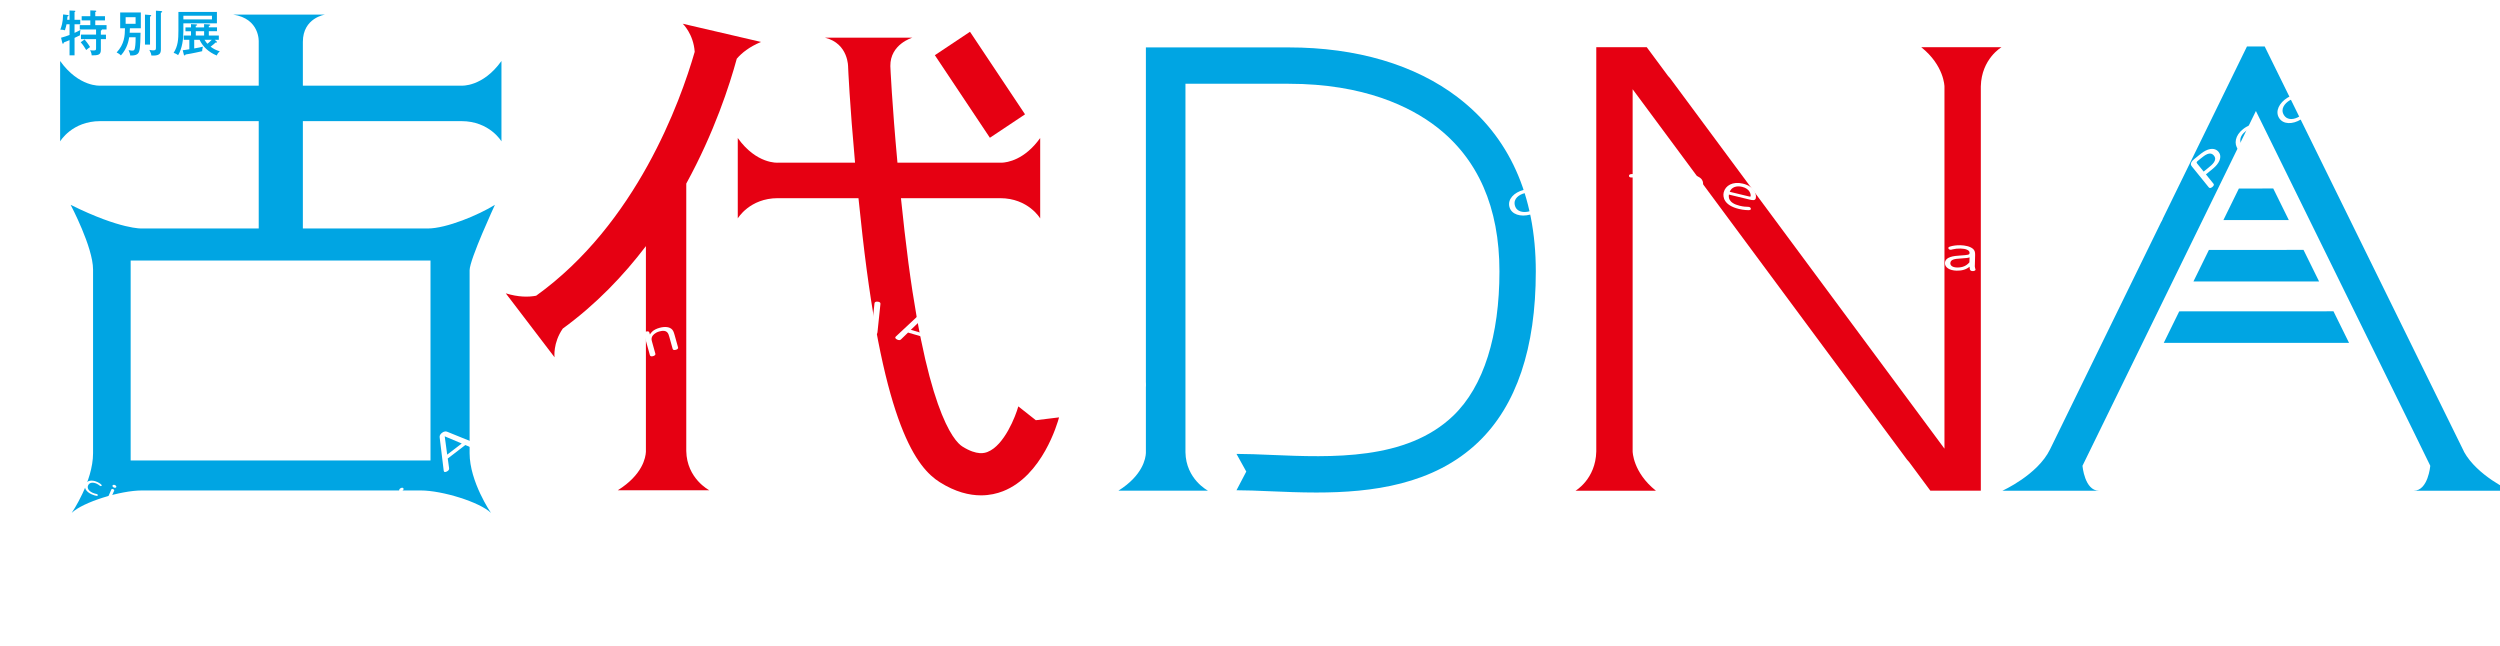
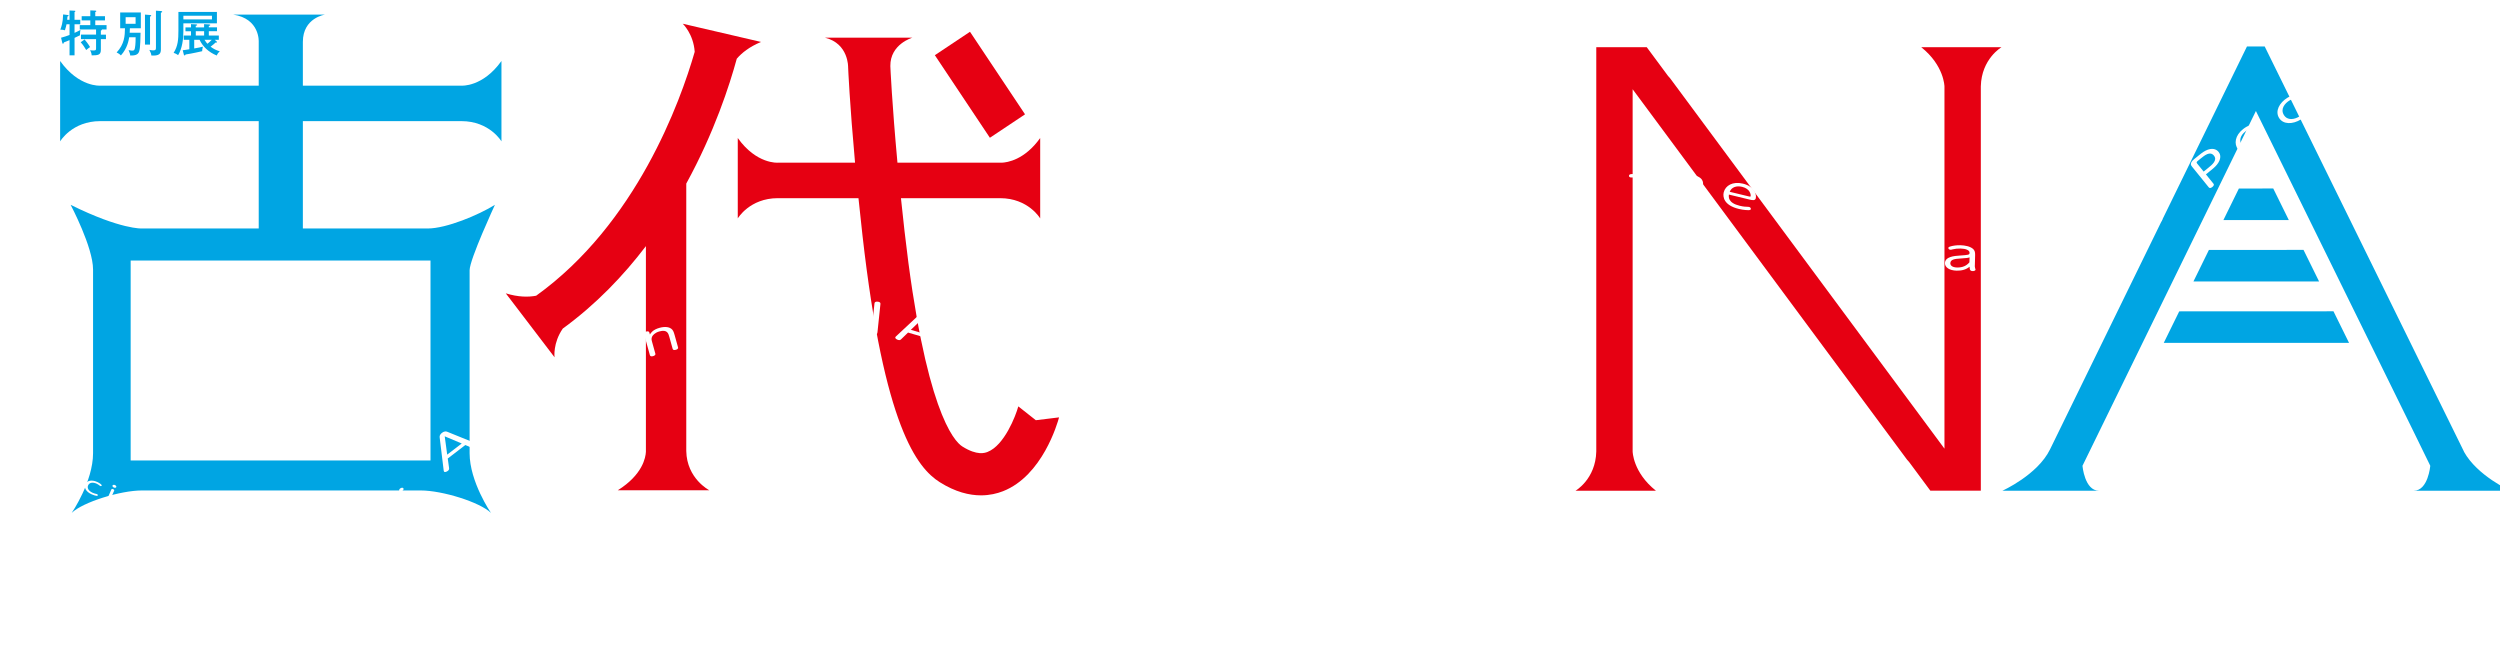
<svg xmlns="http://www.w3.org/2000/svg" id="_レイヤー_2" data-name="レイヤー 2" viewBox="0 0 1364.22 352.73">
  <defs>
    <style>
      .cls-1 {
        fill: #fff;
      }

      .cls-2 {
        filter: url(#drop-shadow-1);
      }

      .cls-3 {
        filter: url(#drop-shadow-2);
      }

      .cls-4 {
        fill: #e60012;
      }

      .cls-5 {
        fill: #00a5e3;
      }
    </style>
    <filter id="drop-shadow-1" filterUnits="userSpaceOnUse">
      <feOffset dx="5.67" dy="5.67" />
      <feGaussianBlur result="blur" stdDeviation="5.67" />
      <feFlood flood-color="#231815" flood-opacity=".8" />
      <feComposite in2="blur" operator="in" />
      <feComposite in="SourceGraphic" />
    </filter>
    <filter id="drop-shadow-2" filterUnits="userSpaceOnUse">
      <feOffset dx="2.83" dy="2.83" />
      <feGaussianBlur result="blur-2" stdDeviation="2.83" />
      <feFlood flood-color="#231815" flood-opacity=".8" />
      <feComposite in2="blur-2" operator="in" />
      <feComposite in="SourceGraphic" />
    </filter>
  </defs>
  <g id="data">
    <g>
      <g class="cls-2">
        <path class="cls-5" d="m171.7,2.29h-50.17c14.77,2.21,13.98,14.9,13.98,14.9v23.88H49.03s-11.62.93-21.89-13.46v43.87s6.45-11.05,21.89-11.05h86.48v58.59h-63.6s-11.6.7-39.04-12.92c0,0,12.24,23.09,12.24,35.33v87.72h0c0,5.92,0-3.1,0,12.49s-11.64,32.57-11.64,32.57c6.12-5.92,26.65-12.24,38.29-12.24h152.18c11.64,0,32.17,6.32,38.29,12.24,0,0-11.64-16.97-11.64-32.57v-99.82c0-5.92,13.82-35.72,13.82-35.72-8.88,5.53-26.45,12.92-36.71,12.92h-68.1v-58.59h86.48c15.45,0,21.89,11.05,21.89,11.05V27.61c-10.27,14.4-21.89,13.46-21.89,13.46h-86.48v-23.88c0-13.19,12.12-14.9,12.12-14.9Zm57.55,134.2v109.1H65.63v-109.1h163.62Z" />
        <g>
          <rect class="cls-4" x="517.55" y="13.51" width="23.05" height="54.15" transform="translate(66.34 300.29) rotate(-33.69)" />
          <path class="cls-4" d="m559.58,223.64l-9.57-7.55c-1.46,5.32-7.67,21.31-16.78,24.85-1.39.54-5.61,2.17-13.76-2.97-4.6-2.9-20.48-19.97-31.57-117.7-.7-6.2-1.34-12.13-1.93-17.8h54.09c15.45,0,21.89,11.05,21.89,11.05v-43.87c-8.53,11.96-17.99,13.34-20.95,13.46h-56.94c-3.01-32.64-3.87-52.32-3.88-52.71-.16-11.98,11.98-15.5,11.98-15.5h-47.61c12.94,3.2,12.59,16.13,12.59,16.13.01.39.85,19.85,3.78,52.08h-42.11s-11.62.93-21.89-13.46v43.87s6.45-11.05,21.89-11.05h43.98c.66,6.41,1.38,13.17,2.18,20.26,11.83,104.37,29.75,126.88,42.19,134.73,8.54,5.38,16.15,7.18,22.5,7.18,4.74,0,8.77-1,11.98-2.25,21.5-8.41,29.74-37.06,30.61-40.3l-12.68,1.55Z" />
          <path class="cls-4" d="m396.38,26.37c2.69-3.13,6.85-6.51,13.25-9.15l-42.73-9.94s5.85,5.53,6.52,15.33c-7.84,27.2-31.79,93.77-86.52,133.09-4.13.79-9.66.83-16.57-1.3l26.6,34.88s-.96-7.78,4.51-15.65c18.09-13.18,33.04-28.79,45.35-44.99v111.33h0s0,0,0,0v.92c-.14,2.95-1.69,12.42-15.32,20.96h49.91s-12.3-6.32-12.56-21.42V94.51c15.32-27.97,23.68-53.87,27.56-68.14Z" />
        </g>
-         <path class="cls-5" d="m789.98,47.56c-23.39-17.9-55.35-27.36-92.43-27.36h-77.92v19.84h0v200.61h0s0,0,0,0v.9c-.14,2.89-1.66,12.17-15.01,20.54h48.91s-12.06-6.19-12.31-20.99V40.04h56.32c41.29,0,66.49,12.66,80.37,23.28,22.99,17.6,34.65,44.22,34.65,79.14s-8.49,62.7-25.23,78.75c-25.53,24.48-66.4,22.75-99.24,21.37-6.8-.29-13.22-.56-19.02-.56l5.34,9.64-5.34,10.2c5.38,0,11.6.26,18.18.54,7.91.33,16.48.7,25.39.7,30.12,0,63.99-4.15,88.42-27.56,20.8-19.94,31.34-51.25,31.34-93.07s-14.67-73.65-42.43-94.89Z" />
        <path class="cls-4" d="m1042.71,20.07c12.6,10.05,12.69,21.46,12.69,21.46h0v197.62l-149.73-202.13c-.34-.46-.72-.87-1.11-1.25l-11.63-15.7h-27.53v220.63c-.34,15.07-11.31,21.4-11.31,21.4h43.84c-12.6-10.05-12.69-21.46-12.69-21.46h0V43.02l149.73,202.13c.34.46.72.87,1.11,1.25l11.63,15.7h27.53V41.47c.34-15.07,11.31-21.4,11.31-21.4h-43.84Z" />
        <g>
          <path class="cls-5" d="m1338.89,240.8h.02l-9.79-19.9-.69-1.4h0l-98.27-199.8h-9.69l-107.48,219.89c-6.81,13.93-25.97,22.52-25.97,22.52h52.67c-7.81,0-8.98-13.59-8.98-13.59l94.64-193.62,86.1,175.07,9.06,18.54s-1.17,13.59-8.98,13.59h52.67s-18.05-8.09-25.33-21.3Z" />
          <polygon class="cls-5" points="1183.51 164.24 1175.07 181.42 1276.17 181.42 1267.68 164.2 1183.51 164.24" />
          <polygon class="cls-5" points="1191.27 147.91 1259.82 147.91 1251.33 130.69 1199.7 130.73 1191.27 147.91" />
          <polygon class="cls-5" points="1216.05 97.22 1207.62 114.4 1243.3 114.4 1234.81 97.18 1216.05 97.22" />
        </g>
        <g>
          <path class="cls-5" d="m32.27,5.14V.05l2.73.13c.21,0,.46.05.46.27,0,.19-.16.29-.46.48v4.2h3.13v2.46h-3.13v4.68c.62-.27,2.09-.96,3.24-1.61-.27,1.07-.29,2.62-.29,2.94-.78.4-.99.48-2.94,1.39v9.53h-2.73v-8.3c-.94.4-2.3.99-3.05,1.23-.21.54-.27.75-.56.75-.19,0-.24-.11-.35-.51l-.67-2.78c1.66-.4,3.35-1.02,4.63-1.5v-5.83h-1.66c-.05.24-.32,1.79-.86,3.27-.83-.21-1.63-.38-2.52-.35.54-1.37,1.45-3.83,1.53-8.3l2.57.32c.24.03.43.13.43.32,0,.21-.19.29-.64.51-.05.83-.08,1.29-.13,1.77h1.29Zm5.59,5.27v-2.38h5.75v-2.57h-4.71v-2.3h4.71V0l2.65.11c.38.03.62.08.62.32s-.24.32-.56.46v2.28h5.3v2.3h-5.3v2.57h6.16v2.38h-2.57c.11.35-.16.46-.54.59v2.22h2.78v2.46h-2.78v5.86c0,2.92-1.71,2.94-5,3-.05-1.26-.62-2.33-.86-2.84.43.08.94.16,1.77.16,1.45,0,1.47-.27,1.47-1.29v-4.9h-8.24v-2.46h8.24v-2.81h-8.88Zm2.62,5.46c.75.86,1.98,2.38,3,4.15-.16.11-1.37.91-2.11,1.61-.51-.91-1.74-2.86-3-4.25l2.11-1.5Z" />
          <path class="cls-5" d="m71.03,12.18c-.13,8.27-.43,10.04-1.23,11.13-.43.56-1.18,1.39-4.36,1.31-.16-.91-.38-1.63-.94-2.94,1.15.27,2.01.27,2.09.27.94,0,1.18-.43,1.37-1.47.38-1.87.38-4.84.38-5.81h-3.51c-.32,1.87-1.02,6.02-4.52,9.9-.64-.67-1.69-1.34-2.33-1.61,4.28-4.6,4.47-9.13,4.55-13.2h-2.62V1.15h11.27v8.62h-5.97c-.03,1.29-.05,1.87-.11,2.41h5.94Zm-8.14-8.46v3.61h5.43v-3.61h-5.43Zm13.33-1.2c.19.03.62.05.62.35,0,.24-.24.35-.64.51v15.28h-2.76V2.3l2.78.21Zm5.91-2.17c.35.03.7.11.7.38,0,.24-.21.38-.7.56v19.99c0,2.54-1.02,3.53-5.17,3.37-.11-.86-.27-1.47-1.12-3.1.91.19,1.39.27,2.09.27,1.5,0,1.5-.56,1.5-1.79V.16l2.7.19Z" />
          <path class="cls-5" d="m112.7.83v6.24h-18.31v4.5c0,4.26-.67,9.26-2.86,12.85-.21-.16-1.31-.94-2.46-1.23,2.36-3.72,2.62-7.15,2.62-12.34V.83h21.01Zm-.21,16.08c.13.13.24.21.24.37,0,.24-.21.29-.32.29-.08,0-.38-.03-.43-.05-.51.48-1.47,1.37-2.73,2.28,1.69,1.28,3.1,1.95,5.03,2.54-.83.72-1.26,1.31-1.66,2.28-4.42-1.79-7.68-4.9-9.37-8.56h-2.94v4.71c2.41-.4,3.72-.72,4.74-.99-.29,1.12-.4,1.82-.4,2.49-.83.19-5.78,1.31-9.05,1.79-.13.32-.24.51-.54.51-.27,0-.35-.16-.4-.4l-.62-2.44c.54-.05,1.34-.13,3.61-.51v-5.17h-3.05v-2.33h3.96v-2.35h-3.02v-2.11h3.02v-1.77l2.54.11c.46.03.83.08.83.35,0,.24-.24.32-.78.43v.88h4.55v-1.77l2.6.13c.32.03.78.08.78.35,0,.32-.4.4-.8.48v.8h4.47v2.11h-4.47v2.35h5.46v2.33h-2.25l.99.86Zm-18.09-14v2.01h15.6v-2.01h-15.6Zm11.32,8.46h-4.55v2.35h4.55v-2.35Zm.21,4.68c.54.99,1.31,1.87,1.61,2.17.86-.7,1.5-1.31,2.33-2.17h-3.93Z" />
        </g>
      </g>
      <path class="cls-1" d="m423.47,300.61c1.38.2,3.23.29,5.57.29h23.92c2.29,0,4.08-.1,5.39-.29-.17,1.92-.25,3.88-.25,5.9v38.63c0,2.91.1,5.23.3,6.95h-5.14v-3.73h-24.72v3.73h-5.12c.2-1.84.3-4.14.3-6.89v-38.37c0-2.37-.08-4.44-.25-6.22Zm5.07,5.57v15.11h24.72v-15.11h-24.72Zm0,20.3v16.63h24.72v-16.63h-24.72Z" />
      <path class="cls-1" d="m514.44,313.4h-10.98c-2.19.02-4.14.15-5.86.38v-6.19c1.66.27,3.61.41,5.86.41h13.59v-4.63c0-2.11-.11-3.96-.32-5.54h5.32c-.23,1.58-.35,3.42-.35,5.51v4.66h14.34c2.19-.04,3.5-.09,3.95-.15.53-.04,1.2-.13,2.01-.26v6.19c-1.74-.23-3.73-.36-5.96-.38h-11.93c2.17,4.97,4.84,9.44,8.03,13.41,3.83,4.75,7.65,8.27,11.48,10.56-1.06,1.45-2.02,3.3-2.88,5.57-3.38-2.62-6.71-5.94-9.99-9.97-3.98-5.01-7.07-10.34-9.29-16.02.17,3.54.25,5.97.25,7.3v11.18h5.22c2.15,0,3.75-.1,4.79-.29v5.95c-1.28-.23-2.96-.35-5.07-.35h-4.94v4.75c0,3.05.12,5.46.35,7.25h-5.34c.21-1.76.33-4.19.35-7.27v-4.72h-4.42c-2.12,0-3.82.12-5.09.35v-5.95c1.06.2,2.69.29,4.89.29h4.62v-11.12c.02-2.01.09-4.41.22-7.19-1.99,5.51-5.05,10.95-9.19,16.31-3.11,3.99-6.2,7.19-9.24,9.59-.73-1.96-1.7-3.71-2.91-5.25,3.93-2.72,7.69-6.53,11.3-11.44,3.08-4.24,5.48-8.55,7.21-12.94Z" />
      <path class="cls-1" d="m575.39,347.34c1.82-1.15,3.23-2.11,4.21-2.87.99-.76,2-1.65,3.04-2.67,3.66-3.64,6.62-8.04,8.89-13.2,2.98-6.81,4.47-15.15,4.47-25.02,0-1.98-.08-3.65-.22-5.02h5.57c-.22,1.27-.32,3.22-.32,5.84s.16,5.33.47,8.24c.38,3.36.99,6.37,1.84,9,2,6.14,4.74,11.36,8.2,15.66,2.17,2.7,4.31,4.94,6.41,6.72.93.78,2.29,1.77,4.07,2.96-1.39,1.6-2.53,3.44-3.43,5.51-2.63-2.17-4.81-4.17-6.53-5.98-2.37-2.52-4.57-5.42-6.61-8.68-3.1-5.03-5.33-10.87-6.71-17.54-.48,2.56-.96,4.63-1.44,6.22-1.39,4.56-3,8.34-4.82,11.35-1.71,2.89-3.94,5.79-6.71,8.68-1.51,1.56-2.96,2.89-4.35,3.99-.65.51-1.51,1.15-2.58,1.94-.89-2.05-2.05-3.76-3.45-5.13Z" />
      <path class="cls-1" d="m680.99,309c-.45,4.42-1.13,8.78-2.04,13.08-1.14,5.4-2.53,9.94-4.15,13.64-1.46,3.29-2.92,5.61-4.37,6.98-1.38,1.29-2.94,1.94-4.7,1.94s-3.35-.67-4.77-2c-1.26-1.19-2.29-2.84-3.08-4.96-.98-2.62-1.47-5.57-1.47-8.86,0-4.46.88-8.58,2.63-12.38,2-4.32,4.85-7.64,8.55-9.94,3.29-2.03,7.09-3.05,11.38-3.05,3.38,0,6.53.73,9.46,2.2,3.38,1.7,5.97,4.42,7.78,8.15,1.61,3.29,2.41,7.03,2.41,11.23,0,5.28-1.19,9.92-3.58,13.9-1.96,3.25-4.49,5.72-7.6,7.42-2.34,1.27-5.25,2.29-8.75,3.05-.37-1.29-.75-2.41-1.17-3.34-.35-.74-.84-1.59-1.47-2.55,3.66-.62,6.49-1.45,8.5-2.46,2.57-1.31,4.64-3.32,6.21-6.04,1.75-3.01,2.63-6.44,2.63-10.3,0-4.5-1.22-8.19-3.65-11.09-1.66-1.97-3.53-3.32-5.62-4.05-.83-.29-1.88-.49-3.16-.59Zm-5.19.09c-2.62.29-4.94,1.25-6.98,2.87-2.78,2.19-4.83,5.17-6.14,8.95-.89,2.54-1.34,5.2-1.34,7.98s.45,5.11,1.34,6.83c.66,1.27,1.44,2.06,2.34,2.38.25.1.48.15.7.15,1.84,0,3.74-2.7,5.69-8.1,1.36-3.74,2.54-8.58,3.55-14.52.36-2.15.65-4.33.84-6.54Z" />
      <path class="cls-1" d="m753.7,307.18c-.12-.33-.42-1.17-.92-2.52l-.75-2.17c-.5-1.39-.87-2.32-1.12-2.79l5.32-.94c.05.9.82,3.48,2.31,7.74,2.52-.39,5.36-1.04,8.52-1.94,2.07-.61,3.79-1.21,5.17-1.82l.42,5.37c-.33.1-.88.25-1.64.44-.1.02-.52.14-1.27.35-4.67,1.31-7.88,2.09-9.62,2.35.6,1.64,1.38,3.54,2.34,5.69,6.64-1.56,10.57-2.77,11.78-3.61l.47,5.54c-.98.2-3.16.79-6.53,1.79-2.14.51-3.4.81-3.78.91,1.42,2.78,2.7,5.07,3.83,6.86.88,1.35,1.95,2.86,3.21,4.55l-3.85,3.26c-3.1-1.74-6.99-2.61-11.68-2.61-4.19,0-7.24.64-9.14,1.91-1.61,1.06-2.41,2.42-2.41,4.08,0,.8.19,1.52.57,2.17.84,1.41,2.43,2.34,4.77,2.79,1.47.27,3,.41,4.57.41,3.63,0,7.27-.62,10.93-1.88,2.05-.68,3.59-1.39,4.62-2.11l.84,6.28c-.71.18-1.68.46-2.91.85-4.54,1.49-8.98,2.23-13.32,2.23-2.53,0-4.82-.22-6.86-.65-1.72-.37-3.32-1.08-4.79-2.11-1.19-.86-2.15-2.01-2.88-3.46-.66-1.33-.99-2.79-.99-4.37,0-3.34,1.4-6.05,4.2-8.12,2.65-1.98,6.57-2.96,11.75-2.96,3.49,0,6.61.5,9.34,1.5-1.08-1.27-2.59-3.86-4.55-7.77-4.19.82-10.13,1.37-17.81,1.64-1.79.06-3.06.15-3.83.26l-.15-5.51c1.01.14,2.46.21,4.35.21,6.19,0,11.35-.43,15.48-1.29-.46-1.02-1.25-2.92-2.36-5.72-3.58.55-8.13.86-13.67.94-1.47.02-2.59.07-3.35.15l-.2-5.37c1.18.14,2.58.21,4.22.21,4.27,0,8.06-.24,11.35-.73Z" />
      <path class="cls-1" d="m824.19,309.29c.7-4.4,1.04-7.59,1.04-9.56,0-.2,0-.52-.03-.97l5.64.65c-.23.94-.55,2.83-.94,5.69-.22,1.54-.41,2.85-.6,3.93,3.61-.39,6.57-1.03,8.87-1.91l.22,5.78c-.26.04-.77.15-1.51.32-3.4.7-6.2,1.13-8.42,1.29-.23,1.58-.59,3.6-1.07,6.04-1.56,7.78-3.43,15.15-5.61,22.09-.56,1.82-1.36,4.25-2.39,7.3l-5.34-2.52c.86-1.82,1.73-3.97,2.61-6.45,2.98-8.41,5.21-17.15,6.68-26.22-.35.02-.87.03-1.56.03l-2.51.03c-.3,0-.8-.02-1.52-.06-.96-.04-1.62-.06-1.99-.06-.23,0-.54,0-.92.03l.07-5.9c1.64.35,3.74.53,6.31.53.89,0,1.88-.02,2.96-.06Zm10.81,20.18l4.2,2.11c-1.09,1.58-1.79,2.75-2.09,3.49-.43,1.1-.65,2.12-.65,3.08,0,3.3,2.71,4.96,8.12,4.96,2.48,0,5.21-.36,8.17-1.08,1.11-.25,2.19-.62,3.23-1.09l.42,6.28c-.6.1-1.4.23-2.41.41-3.56.67-6.65,1-9.27,1-4.26,0-7.54-.76-9.84-2.29-1.19-.8-2.11-1.94-2.76-3.4-.51-1.17-.77-2.45-.77-3.84,0-1.88.48-3.8,1.44-5.78.48-1,1.21-2.28,2.19-3.84Zm19.43-12.76l.07,5.98c-2.15-.27-4.24-.41-6.26-.41-3.35,0-6.48.31-9.42.94-.99.22-2.23.53-3.7.94l-.4-5.6c3.15-.76,5.52-1.25,7.11-1.47,2.24-.33,4.68-.5,7.33-.5.96,0,2.72.04,5.27.12Z" />
      <path class="cls-1" d="m891.26,326.57v-5.43c.96.2,2.29.29,4,.29h3.28c1.47.02,2.76-.07,3.85-.26-.17,1.56-.25,3.7-.25,6.39v12.06c.7,1.47,1.48,2.58,2.36,3.34,1.36,1.15,3.01,1.94,4.94,2.35,2.1.45,5.46.67,10.06.67,7.29,0,13.47-.4,18.53-1.2-.73,1.78-1.23,3.75-1.49,5.92-7.24.29-12.74.44-16.5.44-6.59,0-11.11-.46-13.54-1.38-1.66-.63-3.1-1.55-4.32-2.79-.63-.63-1.42-1.62-2.36-2.99-1.36,1.8-3.35,3.85-5.99,6.16-.48.43-.97.91-1.47,1.44l-2.21-5.63c.84-.37,2.07-1.21,3.68-2.52,1.18-1,2.49-2.29,3.95-3.87v-13.29h-3.01c-1.36.02-2.53.12-3.53.29Zm.05-23.91l3.35-3.55c3.46,3.6,6.28,7.17,8.45,10.71l-3.53,3.81c-2.58-4.38-5.34-8.04-8.27-10.97Zm21.76,1.79c-.75-1.7-1.76-3.45-3.06-5.25l4.05-1.7c1.16,1.76,2.4,4.08,3.73,6.95h4.92c1.56-2.46,2.71-4.78,3.45-6.95l4.47,1.47c-1.14,2.31-2.18,4.14-3.11,5.49h3.8c2.25,0,3.93-.12,5.02-.35v5.1c-1.41-.18-3.08-.26-5.02-.26h-8.99c-.46,1.35-.98,2.64-1.54,3.87h7.75c2.47,0,4.03-.08,4.7-.23-.17,1.49-.24,3.44-.22,5.87v17.28c0,2.39.08,4.38.25,5.98-1.09-.1-2.38-.15-3.85-.15h-17.17c-1.97.02-3.58.07-4.82.15.1-1.68.15-3.6.15-5.75v-17.63c0-2.64-.08-4.55-.22-5.72.93.12,2.62.19,5.09.21h3.73c.63-1.39,1.13-2.68,1.52-3.87h-7.95c-1.99,0-3.69.08-5.12.24v-5.08c1.08.25,2.82.37,5.22.35h3.23Zm-1.34,28.8v3.9h17.02v-3.9h-17.02Zm.05-16.04v3.72h17.02v-3.72h-17.02Zm0,8.01v3.75h17.02v-3.75h-17.02Z" />
      <g class="cls-3">
        <path class="cls-1" d="m1.45,252.09c.62.31,1.44.61,2.4.77,1.65.27,3.29.03,3.47-1.11.19-1.15-1.19-1.72-2.52-2.27-1.65-.68-3.59-1.51-3.32-3.16.23-1.38,1.98-2.35,4.71-1.9,1.36.22,2.41.71,2.58.8.37.18.47.38.43.58-.05.28-.39.49-.8.42-.14-.02-.19-.04-.65-.25-.27-.12-.83-.37-1.72-.51-1.79-.29-2.73.37-2.85,1.1-.17,1.01,1.03,1.49,2.39,2.05,1.67.68,3.75,1.53,3.45,3.35-.28,1.74-2.57,2.39-5.28,1.94-.62-.1-1.9-.36-3.23-1.03-.29-.14-.57-.32-.52-.61.04-.25.34-.5.87-.41.12.02.26.09.58.25Z" />
        <path class="cls-1" d="m15.11,258.57c-.11.45-.63.37-.91.3-.45-.11-.77-.32-.68-.69l2.23-9.05c.11-.46.68-.36.89-.31.45.11.75.32.66.69l-.17.69c.41-.22,1.58-.87,3.73-.34,2.61.64,4.23,2.51,3.68,4.71-.54,2.19-2.82,3.1-5.45,2.45-1.97-.48-2.65-1.39-3.12-1.99l-.87,3.54Zm3.98-2.56c1.69.41,3.42-.02,3.87-1.84.48-1.96-1.04-3.04-2.58-3.42-1.53-.38-3.34-.11-3.82,1.85-.49,2,1.06,3.05,2.52,3.41Z" />
        <path class="cls-1" d="m31.3,257c-.13.61-.57,2.34,2.8,3.52,1.08.38,1.69.45,2.31.52.09,0,.2.02.32.06.32.11.56.4.47.68-.08.24-.34.27-.6.26-.29-.03-1.43-.15-2.86-.64-4.2-1.46-4.32-3.92-3.87-5.2.67-1.93,2.93-2.94,5.76-1.96,3.27,1.14,3.66,3.51,3.29,4.58-.26.74-1.16.43-1.95.15l-5.66-1.97Zm5.77,1.11c.2.07.37.13.43-.04.14-.39.1-2.14-2.19-2.94-1.58-.55-3.06-.21-3.7,1.08l5.46,1.9Z" />
        <path class="cls-1" d="m43.77,261.34c.87-1.94,3.43-2.52,6.43-1.18,1.21.54,2.68,1.57,2.49,1.98-.08.17-.39.43-.86.21-.12-.05-.14-.08-.49-.35-.33-.26-.73-.57-1.46-.9-2-.9-3.9-.68-4.61.89-.6,1.33-.05,2.96,2.47,4.09.84.37,1.52.52,1.93.61.22.03.33.06.44.11.36.16.51.49.4.73-.08.17-.27.26-.52.24-.55-.04-1.71-.36-2.75-.83-3.37-1.51-4.27-3.8-3.47-5.58Z" />
        <path class="cls-1" d="m57.96,264.24c.21-.48.77-.24.96-.15.21.09.74.36.55.81l-2.51,5.8c-.2.46-.78.23-.95.16-.51-.22-.7-.5-.57-.82l2.51-5.8Zm2.66-1.27c-.16.37-.74.49-1.32.25-.59-.26-.89-.76-.72-1.13.16-.38.77-.47,1.31-.24s.9.73.73,1.12Z" />
        <path class="cls-1" d="m70.7,275.09c-.06.14-.15.39-.17.74,0,.06-.02.39-.03.42-.14.37-.75.2-.95.12-.5-.2-.74-.53-.38-1.48-1.18.42-2.46.36-3.91-.21-1.92-.76-2.88-2.05-2.43-3.2.69-1.76,3.29-1.02,4.77-.59,2.45.69,2.72.78,2.94.22.29-.74-.68-1.52-2.03-2.05-.78-.31-1.56-.49-2.23-.56-.34-.03-.45-.03-.62-.1-.35-.14-.51-.47-.42-.7.1-.26.44-.25.8-.21.65.05,1.65.21,2.77.65,1.24.48,2.51,1.27,3.04,2.22.31.54.29,1.08-.02,1.87l-1.12,2.85Zm-.62-2.75c-.5,0-.73-.06-2.67-.6-1.32-.38-2.71-.77-3.12.28-.2.51-.04,1.29,1.41,1.86,2.09.82,3.44.03,3.86-.2l.53-1.34Z" />
        <path class="cls-1" d="m79.28,269.79c.15-.43.66-.31.93-.22.44.15.74.39.61.75l-2.46,7.15c-.14.42-.2.75.6,1.02l.29.1c.39.13.53.38.44.64-.03.1-.17.48-.88.24l-.32-.11c-2.1-.72-1.99-1.49-1.69-2.35l2.48-7.22Z" />
        <path class="cls-1" d="m102.35,280.44c.7.16.67.53.64.66-.08.34-.4.45-.87.34l-5.5-1.27-.64,2.78c-.08.36.09.47.55.58l5.66,1.31c.72.17.69.54.65.69-.08.34-.38.45-.89.33l-6.19-1.43c-1.8-.42-1.6-1.28-1.5-1.7l1.52-6.57c.1-.43.29-1.27,2.09-.86l5.94,1.38c.66.15.7.49.65.68-.08.34-.38.46-.89.34l-5.42-1.25c-.45-.11-.66-.08-.74.28l-.57,2.45,5.51,1.27Z" />
        <path class="cls-1" d="m109.61,280.83c-.18-.24-.19-.33-.18-.41.04-.29.53-.4.9-.35.34.05.4.13.67.49l1.99,2.67,2.66-1.99c.35-.26.43-.33.77-.29.41.06.81.31.77.59-.02.13-.14.23-.29.34l-3.06,2.27,2.48,3.3c.24.32.25.42.24.5-.05.38-.78.36-.95.33-.32-.05-.41-.18-.67-.52l-2.17-2.94-2.93,2.21c-.34.25-.47.35-.79.31-.28-.04-.85-.26-.81-.57.02-.12.07-.21.37-.43l3.31-2.46-2.32-3.05Z" />
        <path class="cls-1" d="m130.85,288.99c-.03.51-.68.47-.82.46-.52-.03-.81-.21-.79-.56l.21-3.62c.06-1,.13-2.26-2.2-2.39-1.4-.08-2.16.45-2.45.7-.48.45-.51,1.03-.53,1.39l-.21,3.62c-.03.45-.55.48-.83.46-.47-.03-.82-.18-.8-.56l.52-8.97c.03-.46.59-.48.84-.46.47.03.82.18.79.56l-.18,3.17c.92-.66,1.8-.96,3.23-.87,1.7.1,2.69.74,3.07,1.28.4.56.42,1.07.36,2.13l-.21,3.66Z" />
        <path class="cls-1" d="m139.56,280.47c0,.4-.48.75-1.11.76-.65,0-1.11-.33-1.12-.74,0-.41.51-.74,1.11-.75.59,0,1.12.3,1.12.73Zm-1.92,2.24c0-.52.6-.53.82-.53.23,0,.83.03.83.52l.06,6.32c0,.5-.62.53-.8.53-.56,0-.84-.17-.85-.52l-.06-6.32Z" />
        <path class="cls-1" d="m147.66,288.78c.03.45-.48.53-.75.55-.43.03-.81-.07-.84-.44l-.61-8.97c-.03-.46.52-.55.77-.56.46-.03.83.08.86.45l.23,3.31c.56-.51,1.39-1.3,3.41-1.43,2.67-.18,4.79,1.09,4.94,3.37.15,2.24-1.72,3.81-4.44,3.99-1.95.13-3.04-.51-3.61-.97l.05.71Zm3.24-.7c1.65-.11,3.26-.97,3.13-2.93-.13-1.94-1.85-2.59-3.49-2.48-1.52.1-3.21.87-3.07,2.92.14,2.02,1.87,2.59,3.44,2.48Z" />
        <path class="cls-1" d="m162.72,278.83c.05.4-.39.8-1.02.87-.64.07-1.15-.22-1.19-.62-.05-.41.43-.79,1.02-.86.59-.07,1.14.18,1.19.61Zm-1.67,2.43c-.06-.52.55-.59.76-.61.23-.03.82-.06.88.43l.73,6.28c.06.5-.56.59-.74.61-.55.06-.86-.08-.9-.42l-.73-6.28Z" />
        <path class="cls-1" d="m172.43,284.44c.12.8.31,1.2,1.81.98.12-.02.74-.13.78-.14.44-.06.72.1.76.37.08.52-.62.62-1.7.78-2.95.43-3.12-.74-3.27-1.72l-.59-3.98-1.51.22c-.25.04-.75.06-.82-.37-.05-.32.19-.53.67-.6l1.51-.22-.25-1.66c-.07-.51.56-.6.72-.62.46-.07.84,0,.89.38l.25,1.66,2.56-.38c.67-.1.78.25.8.37.06.38-.26.54-.65.6l-2.56.38.58,3.95Z" />
        <path class="cls-1" d="m181.84,275.97c.07.4-.35.82-.97.93-.64.11-1.16-.15-1.22-.55-.07-.41.39-.81.97-.92.58-.1,1.15.12,1.22.54Zm-1.53,2.52c-.09-.51.51-.62.72-.65.23-.04.82-.11.9.37l1.08,6.23c.08.49-.53.62-.71.65-.55.09-.86-.03-.92-.37l-1.08-6.23Z" />
        <path class="cls-1" d="m192.41,275.29c2.74-.86,5.38-.18,6.06,1.97.68,2.17-1.12,4.21-3.84,5.07-2.68.84-5.35.2-6.04-1.96-.68-2.16,1.11-4.22,3.82-5.08Zm1.93,6.11c1.54-.48,3.17-1.75,2.57-3.65-.61-1.95-2.73-1.98-4.2-1.52-1.47.46-3.17,1.71-2.56,3.64.6,1.91,2.66,2,4.19,1.52Z" />
        <path class="cls-1" d="m213.09,273.42c.24.45-.33.76-.45.82-.46.25-.8.25-.97-.06l-1.72-3.19c-.47-.88-1.07-1.99-3.12-.88-1.23.66-1.61,1.52-1.71,1.88-.17.63.11,1.14.28,1.46l1.72,3.19c.21.4-.22.7-.47.83-.41.22-.79.28-.97-.06l-3.02-5.59c-.22-.41.25-.71.45-.82.46-.25.8-.23.95.07l.28.52c.2-.57.55-1.55,2.3-2.5,1.53-.83,2.7-.77,3.29-.52.63.27.92.69,1.42,1.62l1.74,3.22Z" />
        <path class="cls-1" d="m217.3,263.63c.27.42-.03,1.07-.63,1.46-.63.41-1.34.41-1.61,0-.27-.42.02-1.08.64-1.48.58-.38,1.32-.41,1.6.02Zm3.07,4.69c.27.42-.03,1.07-.63,1.46-.63.41-1.34.41-1.61,0-.28-.43.02-1.08.64-1.48.59-.38,1.32-.41,1.6.02Z" />
        <path class="cls-1" d="m242.19,252.36c.1.69.13,1.17-.65,1.77-.67.51-1.67.88-2.04.4-.15-.2-.21-.44-.25-.88l-2.13-17.55c-.09-.67-.22-1.62,1.24-2.73,1.48-1.13,2.4-.77,3.01-.53l16.36,6.64c.38.16.64.28.79.47.38.5-.3,1.39-.89,1.85-.83.64-1.24.44-1.88.17l-4.65-1.95-9.6,7.36.7,4.98Zm6.94-13.18l-9.28-3.92,1.35,10,7.94-6.08Z" />
        <path class="cls-1" d="m279.73,224.99c.55.8-.46,1.49-.68,1.64-.81.56-1.46.62-1.83.08l-3.87-5.65c-1.07-1.55-2.41-3.52-6.05-1.03-2.18,1.49-2.72,3.17-2.85,3.88-.19,1.22.43,2.13.81,2.68l3.87,5.65c.48.7-.27,1.35-.71,1.66-.73.5-1.42.68-1.83.08l-6.79-9.9c-.49-.72.32-1.39.69-1.64.81-.56,1.45-.58,1.8-.07l.63.93c.27-1.11.72-3.02,3.83-5.15,2.71-1.86,4.93-1.99,6.07-1.63,1.24.37,1.87,1.11,3,2.76l3.91,5.7Z" />
        <path class="cls-1" d="m285.91,214.03c-1.99-3.49-.02-8.05,5.37-11.12,2.18-1.24,5.38-2.34,5.8-1.6.18.31.22,1.06-.64,1.55-.21.12-.28.13-1.08.36-.78.21-1.68.47-3.01,1.22-3.59,2.05-5.39,5.19-3.78,8.02,1.37,2.4,4.46,3.38,8.99.79,1.5-.86,2.49-1.73,3.08-2.27.3-.3.45-.44.66-.56.65-.37,1.31-.23,1.56.2.18.31.09.7-.22,1.05-.68.8-2.46,2.2-4.34,3.27-6.07,3.45-10.57,2.27-12.39-.93Z" />
        <path class="cls-1" d="m308.64,190.43c.33.69-.22,1.67-1.29,2.18-1.1.52-2.18.32-2.51-.37-.34-.71.29-1.68,1.3-2.16,1.01-.48,2.15-.38,2.5.35Zm-1.5,5.36c-.43-.89.62-1.39.98-1.56.4-.19,1.44-.61,1.83.22l5.14,10.78c.41.85-.65,1.4-.95,1.55-.95.45-1.58.38-1.86-.21l-5.14-10.78Z" />
        <path class="cls-1" d="m326.03,194.55c.55,1.04,2.04,4.07,8.33,1.66,2.02-.78,2.98-1.41,3.97-2.05.14-.1.32-.22.54-.3.6-.23,1.3-.11,1.5.41.17.44-.16.81-.56,1.1-.46.32-2.24,1.54-4.9,2.56-7.84,3.01-11-.39-11.92-2.78-1.38-3.6.63-7.81,5.91-9.84,6.1-2.35,9.56.61,10.32,2.6.53,1.38-1.14,2.03-2.63,2.6l-10.56,4.06Zm9.68-5.42c.38-.15.7-.27.57-.58-.28-.73-2.47-3.21-6.74-1.57-2.94,1.13-4.67,3.43-4.02,6.07l10.19-3.91Z" />
        <path class="cls-1" d="m367.17,186.72c.26.93-.92,1.26-1.18,1.33-.95.26-1.59.12-1.76-.51l-1.83-6.59c-.5-1.82-1.14-4.11-5.39-2.93-2.55.71-3.6,2.12-3.95,2.75-.58,1.09-.28,2.15-.1,2.8l1.83,6.59c.23.82-.69,1.19-1.21,1.34-.85.24-1.57.18-1.76-.51l-3.22-11.57c-.24-.84.75-1.21,1.18-1.33.95-.26,1.56-.09,1.73.52l.3,1.08c.61-.96,1.66-2.63,5.29-3.64,3.17-.88,5.3-.29,6.27.42,1.05.76,1.41,1.66,1.95,3.58l1.85,6.66Z" />
        <path class="cls-1" d="m382.93,180.04c.3,1.5.69,2.24,3.51,1.69.23-.05,1.39-.32,1.45-.33.83-.17,1.37.12,1.47.62.19.97-1.1,1.23-3.13,1.63-5.52,1.09-5.95-1.11-6.32-2.94l-1.48-7.47-2.83.56c-.47.09-1.41.19-1.58-.63-.12-.6.32-1.02,1.21-1.2l2.83-.56-.61-3.1c-.19-.95,1.01-1.18,1.31-1.24.86-.17,1.58-.06,1.72.64l.61,3.1,4.79-.94c1.26-.25,1.49.39,1.54.63.14.7-.45,1.05-1.18,1.19l-4.79.95,1.46,7.4Z" />
        <path class="cls-1" d="m426.89,160.39c1.52-.08,4.06-.22,6.81.31,6.86,1.29,7.67,6.15,7.75,7.77.05.99.21,5.14-4.61,7.62-2.57,1.35-5.44,1.78-9.09,1.97l-6.3.34c-3.49.19-3.58-1.49-3.62-2.3l-.69-12.71c-.05-.83-.13-2.47,3.35-2.65l6.4-.34Zm-5.83,15.22c.04.69.42.81,1.3.76l5.08-.27c3.15-.17,11.13-.6,10.76-7.46-.37-6.86-8.36-6.43-11.44-6.26l-5.15.28c-.88.05-1.24.2-1.21.9l.65,12.06Z" />
        <path class="cls-1" d="m474.39,162.64c.07-.67.68-.97,1.72-.86.94.1,1.59.44,1.51,1.2l-1.61,15.36c-.06.6-.2,1.92-2.53,1.68-1.52-.16-2.07-.76-2.73-1.57l-13.09-15.64-1.5,14.36c-.11,1.03-1.35.9-1.69.86-.98-.1-1.62-.46-1.54-1.2l1.61-15.38c.06-.58.2-1.9,2.52-1.65,1.52.16,2.07.76,2.73,1.57l13.08,15.64,1.5-14.36Z" />
        <path class="cls-1" d="m489.07,182.15c-.5.49-.87.8-1.81.52-.81-.24-1.7-.83-1.53-1.41.07-.24.23-.42.57-.72l12.91-12.07c.49-.46,1.18-1.13,2.94-.61,1.79.53,2.04,1.49,2.2,2.12l4.29,17.12c.09.4.15.68.08.91-.18.6-1.3.58-2.02.37-1.01-.3-1.09-.74-1.24-1.42l-1.17-4.91-11.61-3.41-3.61,3.5Zm14.73-2.18l-2.31-9.8-7.28,6.98,9.59,2.82Z" />
        <path class="cls-1" d="m522.69,192.82c-.34.88-1.68,1.13-2.94.64-1.33-.52-2.1-1.61-1.77-2.47.35-.9,1.68-1.15,2.98-.65,1.23.48,2.08,1.58,1.73,2.48Zm3.84-9.87c-.34.88-1.68,1.13-2.94.64-1.33-.52-2.1-1.61-1.77-2.47.34-.88,1.69-1.15,2.98-.65,1.23.48,2.08,1.58,1.73,2.48Z" />
        <path class="cls-1" d="m560.02,207.15c-.28.93-1.43.65-1.86.52-.91-.27-1.47-.75-1.26-1.46l4.31-14.41-7.4-2.22c-1.33-.4-1.23-1.09-1.15-1.37.18-.6.77-.8,1.71-.52l17.92,5.36c1.3.39,1.24,1.07,1.15,1.35-.19.62-.78.82-1.72.54l-7.4-2.22-4.31,14.41Z" />
        <path class="cls-1" d="m593.32,213.7c-.13.96-1.34.79-1.61.76-.97-.13-1.5-.52-1.42-1.17l.92-6.79c.25-1.87.57-4.23-3.79-4.82-2.62-.36-4.14.53-4.72.97-.96.78-1.11,1.87-1.2,2.53l-.92,6.78c-.12.84-1.1.82-1.64.75-.87-.12-1.51-.45-1.42-1.17l2.28-16.82c.12-.87,1.17-.82,1.64-.75.87.12,1.51.45,1.41,1.17l-.81,5.94c1.83-1.11,3.53-1.54,6.21-1.18,3.19.43,4.96,1.78,5.6,2.86.67,1.11.64,2.08.37,4.06l-.93,6.85Z" />
        <path class="cls-1" d="m607.72,208.99c.15,1.17.49,4.53,7.23,4.45,2.17-.03,3.28-.28,4.43-.55.17-.05.37-.09.61-.1.64,0,1.26.34,1.26.91,0,.47-.43.7-.9.84-.54.14-2.64.66-5.48.69-8.4.1-10.18-4.2-10.21-6.75-.04-3.86,3.31-7.11,8.97-7.17,6.54-.07,8.75,3.9,8.78,6.03.02,1.48-1.78,1.5-3.37,1.52l-11.32.13Zm10.96-1.72c.41,0,.75,0,.74-.34,0-.79-1.2-3.87-5.77-3.82-3.15.04-5.57,1.59-5.88,4.29l10.91-.12Z" />
        <path class="cls-1" d="m662.44,203.22c.44,2.63,1.15,6.84-6.21,8.08-2.17.37-3.68.21-5.2-.08-.6-.13-1.21-.23-1.3-.76-.08-.47.33-1.1,1.23-1.25.33-.06.58-.03,1.04.07,1.38.27,2.49.31,3.66.11,4.34-.73,3.95-3.05,3.56-5.42l-1.76-10.49c-.16-.95.96-1.21,1.43-1.29,1.1-.18,1.7.08,1.81.74l1.73,10.29Z" />
        <path class="cls-1" d="m680.29,191.97c5.23-1.42,10.17.07,11.28,4.18,1.12,4.14-2.44,7.87-7.64,9.27-5.14,1.39-10.12-.03-11.24-4.17-1.12-4.14,2.43-7.89,7.6-9.29Zm3.16,11.68c2.94-.8,6.13-3.05,5.14-6.69-1.01-3.73-5-3.95-7.81-3.19-2.81.76-6.11,2.98-5.11,6.68.98,3.64,4.87,3.99,7.78,3.2Z" />
        <path class="cls-1" d="m698.94,187.15c-.37-.79.47-1.31.97-1.54.8-.37,1.52-.43,1.83.24l2.87,6.19c.79,1.71,1.81,3.89,5.77,2.05,2.43-1.13,3.24-2.69,3.45-3.36.42-1.19-.04-2.18-.34-2.82l-2.87-6.19c-.42-.9.63-1.38.97-1.54.86-.4,1.52-.36,1.8.25l5.06,10.89c.4.85-.62,1.33-.92,1.47-.92.43-1.52.36-1.78-.21l-.47-1.02c-.99,2.54-3.4,3.86-4.63,4.43-3.26,1.51-5.39,1.04-6.26.6-1.15-.55-1.69-1.39-2.52-3.18l-2.91-6.27Z" />
        <path class="cls-1" d="m731.93,182.57c.51.69-.22,1.36-.65,1.68-.71.53-1.4.73-1.83.15l-7.14-9.65c-.52-.7.27-1.4.62-1.66.79-.59,1.43-.64,1.8-.13l.67.9c.04-1.2,1.07-3.39,3.09-4.88.41-.3,1.14-.57,1.57.01.47.63.04,1.03-.95,1.91-1.72,1.49-2.03,3.07-2.11,3.54-.17,1.24.49,2.15.89,2.69l4.03,5.45Z" />
        <path class="cls-1" d="m756.48,160.22c.69.68-.17,1.55-.36,1.74-.69.7-1.32.89-1.78.44l-4.88-4.8c-1.35-1.32-3.04-2.99-6.13.15-1.85,1.88-2.06,3.63-2.05,4.35.05,1.23.83,2,1.31,2.48l4.88,4.8c.61.6,0,1.38-.38,1.76-.62.63-1.27.94-1.78.43l-8.56-8.42c-.63-.61.05-1.43.36-1.74.69-.7,1.31-.85,1.76-.41l.8.79c.05-1.14.13-3.11,2.77-5.79,2.31-2.34,4.45-2.89,5.65-2.76,1.29.13,2.05.73,3.47,2.13l4.93,4.85Z" />
        <path class="cls-1" d="m762.28,146.24c.9.76,3.43,3,8.34-1.63,1.58-1.49,2.22-2.44,2.89-3.41.09-.15.21-.32.38-.48.47-.44,1.16-.6,1.54-.19.32.34.16.81-.1,1.23-.3.47-1.49,2.27-3.56,4.22-6.12,5.77-10.33,3.82-12.09,1.95-2.65-2.81-2.38-7.47,1.73-11.35,4.76-4.49,9.08-3.07,10.54-1.52,1.02,1.08-.29,2.31-1.45,3.4l-8.24,7.77Zm6.9-8.69c.3-.28.54-.51.31-.76-.54-.57-3.5-2.04-6.83,1.1-2.29,2.16-3.02,4.95-1.42,7.14l7.94-7.49Z" />
        <path class="cls-1" d="m777.32,125.13c-.29-.14-.52-.26-.65-.47-.29-.46.37-1.21,1-1.6.72-.45,1.11-.27,1.53-.05l9.42,4.92-.27-10.62c-.01-.47,0-.9.75-1.36.66-.41,1.57-.61,1.86-.16.12.19.11.43.11.75l.31,20.02c.01.6.02.99-.73,1.46-.57.36-1.44.63-1.76.12-.1-.15-.14-.28-.14-.68l-.11-6.57-11.3-5.76Z" />
        <path class="cls-1" d="m828.52,100.83c5.25-1.37,10.16.15,11.24,4.27,1.08,4.15-2.5,7.85-7.72,9.21-5.15,1.35-10.12-.11-11.2-4.26-1.08-4.15,2.49-7.87,7.68-9.22Zm3.06,11.7c2.95-.77,6.15-3,5.2-6.65-.98-3.74-4.97-3.99-7.79-3.25-2.82.74-6.14,2.93-5.17,6.64.95,3.65,4.84,4.02,7.75,3.26Z" />
        <path class="cls-1" d="m850.67,94.81c-.22-1.31-.62-3.67,4.29-4.5.64-.11,1.87-.32,2.02.59.14.86-.95,1.07-1.55,1.19-2.06.42-1.89,1.44-1.74,2.32l.25,1.46,2.61-.44c1.27-.21,1.48.43,1.52.68.12.71-.48,1.04-1.21,1.16l-2.61.44,1.79,10.6c.14.84-.81,1.12-1.34,1.21-.87.15-1.55,0-1.66-.7l-1.79-10.6-2.31.39c-.47.08-1.42.15-1.56-.67-.1-.6.34-1.01,1.25-1.17l2.31-.39-.26-1.57Z" />
        <path class="cls-1" d="m893.69,101.43c.04,1.53.3,2.33,3.18,2.25.24,0,1.42-.08,1.49-.08.85-.02,1.33.35,1.35.86.02.99-1.3,1.02-3.36,1.07-5.62.15-5.68-2.1-5.73-3.96l-.2-7.61-2.88.07c-.47.01-1.42-.05-1.45-.88-.02-.61.48-.96,1.4-.98l2.88-.07-.08-3.16c-.03-.97,1.19-1,1.5-1,.88-.02,1.56.21,1.58.92l.08,3.16,4.88-.13c1.29-.03,1.41.64,1.41.88.02.72-.62.96-1.37.98l-4.88.13.19,7.54Z" />
        <path class="cls-1" d="m925.79,106.16c-.09.96-1.31.85-1.57.82-.98-.09-1.52-.46-1.46-1.11l.63-6.82c.17-1.88.39-4.25-3.99-4.65-2.63-.24-4.11.7-4.67,1.17-.93.82-1.03,1.91-1.09,2.58l-.63,6.82c-.08.85-1.07.87-1.61.82-.88-.08-1.53-.39-1.46-1.1l1.56-16.9c.08-.87,1.13-.86,1.61-.82.88.08,1.53.39,1.46,1.1l-.55,5.97c1.78-1.19,3.46-1.69,6.16-1.44,3.2.3,5.03,1.57,5.71,2.63.72,1.08.73,2.05.54,4.04l-.64,6.89Z" />
        <path class="cls-1" d="m940.62,103.36c-.14,1.17-.64,4.51,5.92,6.1,2.11.51,3.25.53,4.43.56.18,0,.38,0,.61.06.63.15,1.13.64,1,1.19-.11.46-.59.57-1.08.59-.56,0-2.72-.01-5.48-.68-8.17-1.98-8.84-6.57-8.23-9.06.91-3.75,4.96-6.08,10.46-4.75,6.36,1.54,7.53,5.93,7.03,8-.35,1.44-2.09,1.02-3.64.64l-11-2.66Zm11.05,1.03c.4.09.73.17.8-.15.19-.76-.21-4.05-4.65-5.12-3.06-.74-5.79.17-6.76,2.71l10.61,2.56Z" />
        <path class="cls-1" d="m994.64,120.67c-.98,2.48-2.55,6.45-9.48,3.71-2.05-.81-3.26-1.72-4.41-2.76-.45-.42-.91-.82-.72-1.32.17-.44.85-.77,1.7-.44.32.12.51.28.85.6,1.05.94,1.97,1.55,3.08,1.99,4.1,1.62,4.96-.57,5.85-2.8l3.91-9.89c.35-.9,1.45-.54,1.89-.36,1.04.41,1.41.94,1.17,1.57l-3.83,9.71Z" />
        <path class="cls-1" d="m1018.61,133.66c-.1.28-.26.74-.27,1.4,0,.12,0,.73-.03.8-.24.7-1.41.43-1.79.3-.96-.34-1.43-.95-.83-2.76-2.21.87-4.61.86-7.39-.11-3.68-1.28-5.58-3.66-4.81-5.86,1.18-3.37,6.14-2.16,8.94-1.46,4.67,1.13,5.19,1.27,5.56.21.49-1.42-1.39-2.81-3.98-3.72-1.5-.52-2.99-.8-4.25-.89-.64-.03-.85-.03-1.17-.15-.67-.23-1-.85-.84-1.29.18-.51.82-.5,1.49-.46,1.24.05,3.13.29,5.27,1.03,2.37.83,4.83,2.21,5.9,3.96.62,1,.62,2.03.1,3.53l-1.91,5.47Zm-1.37-5.14c-.95.05-1.38-.05-5.09-.94-2.51-.61-5.16-1.25-5.86.76-.34.97.01,2.43,2.8,3.4,4,1.4,6.49-.18,7.26-.65l.9-2.56Z" />
        <path class="cls-1" d="m1031.65,145.18c-.17.86-1.15.76-1.68.65-.86-.17-1.48-.55-1.34-1.25l3.42-17.28c.17-.88,1.25-.74,1.65-.66.86.17,1.45.54,1.31,1.24l-.26,1.32c.75-.45,2.91-1.78,7-.97,4.99.99,8.19,4.37,7.36,8.57-.83,4.18-5.04,6.09-10.06,5.1-3.76-.74-5.12-2.39-6.05-3.49l-1.34,6.76Zm7.28-5.17c3.22.64,6.46-.32,7.14-3.8.74-3.74-2.23-5.66-5.16-6.24-2.93-.58-6.3.08-7.04,3.82-.75,3.81,2.27,5.67,5.06,6.22Z" />
        <path class="cls-1" d="m1074.8,142.08c0,.29-.02.78.17,1.42.03.11.22.7.22.77-.02.74-1.21.85-1.62.83-1.02-.03-1.65-.47-1.63-2.38-1.84,1.5-4.13,2.22-7.07,2.15-3.9-.1-6.43-1.79-6.37-4.12.1-3.57,5.19-3.93,8.08-4.12,4.79-.35,5.33-.38,5.36-1.5.04-1.5-2.18-2.26-4.92-2.33-1.59-.04-3.09.14-4.32.45-.61.16-.82.23-1.16.22-.71-.02-1.21-.5-1.19-.97.01-.54.63-.72,1.28-.89,1.19-.33,3.07-.68,5.34-.62,2.51.07,5.27.63,6.83,1.98.89.76,1.21,1.74,1.17,3.33l-.15,5.79Zm-2.86-4.48c-.89.34-1.33.37-5.14.65-2.58.18-5.3.38-5.36,2.51-.03,1.03.75,2.31,3.7,2.39,4.23.11,6.12-2.15,6.72-2.83l.07-2.71Z" />
        <path class="cls-1" d="m1102.82,141.86c.11.96-1.11,1.09-1.38,1.12-.98.11-1.58-.14-1.66-.79l-.74-6.81c-.21-1.87-.46-4.24-4.84-3.76-2.63.29-3.89,1.51-4.34,2.08-.74.99-.62,2.08-.55,2.75l.74,6.8c.09.85-.87,1.07-1.41,1.13-.88.1-1.58-.07-1.66-.79l-1.31-11.94c-.09-.87.94-1.07,1.38-1.12.98-.11,1.55.17,1.62.79l.12,1.12c.76-.85,2.06-2.33,5.8-2.74,3.27-.36,5.28.57,6.12,1.43.92.92,1.12,1.86,1.34,3.85l.75,6.87Z" />
        <path class="cls-1" d="m1115.31,134.25c.38,1.11,1.41,4.33,8,2.87,2.12-.47,3.16-.95,4.23-1.45.16-.08.34-.17.57-.22.63-.14,1.3.08,1.42.63.1.46-.28.78-.71,1.01-.5.25-2.45,1.19-5.22,1.81-8.2,1.82-10.82-2.01-11.38-4.51-.84-3.77,1.78-7.64,7.3-8.87,6.38-1.42,9.37,2.01,9.83,4.09.32,1.45-1.43,1.84-2.99,2.18l-11.05,2.46Zm10.37-3.94c.4-.09.73-.16.66-.49-.17-.77-1.97-3.54-6.43-2.55-3.08.68-5.13,2.7-4.88,5.41l10.65-2.37Z" />
        <path class="cls-1" d="m1141.96,131.57c.61-.1,1.82-.24,3.51-.84,4.15-1.48,3.91-3.18,3.74-3.64-.47-1.33-2.18-1.08-5.65-.61-2.09.29-5.28.73-6.13-1.66-.79-2.22,1.52-4.62,5.32-5.97,1.37-.49,2.54-.76,3.93-.87.39-.02,1.12-.09,1.31.46.18.51-.25,1.11-.89,1.34-.13.05-1.22.2-1.26.21-1.13.16-1.9.41-2.38.58-2.14.76-3.62,1.96-3.18,3.2.44,1.25,1.58,1.11,5.53.58,2.16-.29,5.39-.73,6.27,1.75.89,2.49-1.96,4.91-6.11,6.39-2.84,1.01-5.06,1.13-5.49,1.14-.68,0-.9-.3-.97-.49-.15-.42.15-1.1.98-1.4.1-.03,1.24-.15,1.45-.18Z" />
        <path class="cls-1" d="m1162.81,118.75c.67.97,2.52,3.8,8.47.62,1.91-1.02,2.79-1.76,3.69-2.52.13-.12.29-.26.5-.37.57-.3,1.27-.27,1.54.22.22.42-.06.82-.42,1.16-.42.37-2.04,1.8-4.55,3.14-7.42,3.95-10.97.96-12.17-1.3-1.82-3.41-.33-7.83,4.66-10.5,5.77-3.08,9.57-.57,10.57,1.31.7,1.31-.89,2.15-2.3,2.9l-9.99,5.32Zm8.94-6.57c.36-.19.66-.35.5-.65-.37-.69-2.84-2.89-6.88-.73-2.78,1.48-4.22,3.98-3.25,6.51l9.63-5.13Z" />
        <path class="cls-1" d="m1205.02,97.39c.65.8-.3,1.57-.59,1.8-.76.62-1.48.82-1.94.24l-9.15-11.31c-.52-.65-1.55-1.92,1.16-4.12l2.77-2.24c1.53-1.24,2.97-2.31,4.73-2.93,3.44-1.19,5.21.46,5.81,1.2.61.75,1.85,2.78-.14,5.97-.95,1.52-2.24,2.68-3.9,4.02l-2.85,2.3,4.09,5.06Zm-2.73-8.71c2-1.62,5.03-4.07,3-6.58-2.09-2.58-5.01-.22-7.12,1.49l-1.61,1.3c-.71.58-.92.91-.48,1.46l3.6,4.45,2.61-2.11Z" />
        <path class="cls-1" d="m1221.23,77.28c.83.83,3.15,3.29,8.45-.89,1.7-1.34,2.43-2.23,3.18-3.14.1-.14.24-.3.42-.45.5-.4,1.21-.49,1.55-.05.29.37.08.82-.21,1.22-.34.44-1.69,2.13-3.92,3.89-6.6,5.2-10.63,2.89-12.21.88-2.39-3.03-1.71-7.65,2.73-11.15,5.14-4.05,9.31-2.25,10.63-.58.92,1.16-.49,2.27-1.74,3.26l-8.89,7.01Zm7.64-8.05c.32-.25.59-.46.38-.73-.48-.62-3.31-2.34-6.9.49-2.47,1.95-3.45,4.66-2.05,6.98l8.57-6.75Z" />
        <path class="cls-1" d="m1245.47,50.45c4.62-2.84,9.77-2.81,12,.82,2.24,3.65-.11,8.24-4.7,11.06-4.53,2.79-9.71,2.83-11.96-.82-2.24-3.65.1-8.26,4.66-11.06Zm6.33,10.31c2.6-1.6,5.01-4.66,3.04-7.87-2.02-3.29-5.91-2.37-8.39-.85-2.48,1.53-5.02,4.59-3.01,7.86,1.97,3.21,5.8,2.45,8.37.87Z" />
        <path class="cls-1" d="m1275.2,55.65c.33.81-.55,1.26-1.05,1.47-.82.33-1.54.36-1.81-.31l-6.6-16.34c-.34-.83.65-1.3,1.02-1.45.82-.33,1.51-.34,1.77.32l.5,1.25c.38-.78,1.46-3.08,5.33-4.64,4.71-1.9,9.24-.82,10.85,3.15,1.6,3.96-.88,7.86-5.63,9.78-3.55,1.43-5.6.81-6.97.39l2.58,6.39Zm3.26-8.31c3.05-1.23,5.23-3.8,3.9-7.09-1.43-3.54-4.97-3.52-7.73-2.4-2.77,1.12-5.23,3.51-3.81,7.06,1.46,3.6,5,3.5,7.64,2.44Z" />
        <path class="cls-1" d="m1293.76,25.21c-.22-.82.7-1.19,1.22-1.33.85-.23,1.57-.17,1.76.53l3.71,13.79c.21.8.48,1.38,2.02.97l.56-.15c.75-.2,1.24.04,1.37.54.05.2.25.93-1.12,1.3l-.62.17c-4.06,1.09-4.69-.22-5.14-1.89l-3.75-13.92Z" />
        <path class="cls-1" d="m1314.39,32.23c.33,1.13,1.19,4.4,7.84,3.27,2.14-.36,3.2-.79,4.3-1.23.16-.07.35-.15.59-.19.64-.11,1.3.14,1.39.7.08.46-.32.76-.76.97-.51.22-2.5,1.06-5.31,1.54-8.29,1.41-10.71-2.55-11.14-5.07-.65-3.81,2.16-7.54,7.74-8.49,6.45-1.1,9.26,2.48,9.61,4.58.25,1.46-1.52,1.76-3.09,2.03l-11.16,1.9Zm10.56-3.41c.4-.07.73-.12.68-.46-.13-.77-1.79-3.64-6.3-2.87-3.11.53-5.26,2.44-5.14,5.15l10.76-1.83Z" />
      </g>
      <g>
        <path class="cls-1" d="m391.11,326.33c-1.59-1.01-3.23-2.05-6.49-2.05s-4.9,1.04-6.49,2.05c-1.49.94-2.89,1.83-5.76,1.83s-4.26-.89-5.75-1.83c-1.59-1.01-3.23-2.05-6.49-2.05s-4.9,1.04-6.49,2.05c-1.49.94-2.89,1.83-5.75,1.83s-4.26-.89-5.75-1.83c-1.59-1.01-3.23-2.05-6.49-2.05s-4.9,1.04-6.48,2.05c-1.49.94-2.89,1.83-5.75,1.83s-4.26-.89-5.75-1.83c-1.59-1.01-3.23-2.05-6.48-2.05s-4.9,1.04-6.49,2.05c-1.49.94-2.89,1.83-5.75,1.83-.04,0-.07,0-.11,0v1.37s.07,0,.11,0c3.26,0,4.9-1.04,6.49-2.05,1.49-.94,2.89-1.83,5.75-1.83s4.26.89,5.75,1.83c1.59,1.01,3.23,2.05,6.48,2.05s4.9-1.04,6.48-2.05c1.49-.94,2.89-1.83,5.75-1.83s4.26.89,5.75,1.83c1.59,1.01,3.23,2.05,6.49,2.05s4.9-1.04,6.49-2.05c1.49-.94,2.89-1.83,5.75-1.83s4.26.89,5.75,1.83c1.59,1.01,3.23,2.05,6.49,2.05s4.9-1.04,6.49-2.05c1.49-.94,2.89-1.83,5.76-1.83s4.27.89,5.76,1.83c1.59,1.01,3.23,2.05,6.49,2.05v-1.37c-2.86,0-4.27-.89-5.76-1.83Z" />
        <path class="cls-1" d="m396.87,324.29s-.08,0-.12,0c-3.26,0-4.9,1.04-6.49,2.05-1.49.94-2.89,1.83-5.76,1.83s-4.26-.89-5.75-1.83c-1.59-1.01-3.23-2.05-6.49-2.05s-4.9,1.04-6.49,2.05c-1.49.94-2.89,1.83-5.75,1.83s-4.26-.89-5.75-1.83c-1.59-1.01-3.23-2.05-6.49-2.05s-4.9,1.04-6.48,2.05c-1.49.94-2.89,1.83-5.75,1.83s-4.26-.89-5.75-1.83c-1.59-1.01-3.23-2.05-6.48-2.05s-4.9,1.04-6.49,2.05c-1.49.94-2.89,1.83-5.75,1.83s-4.26-.89-5.75-1.83c-1.59-1.01-3.23-2.05-6.48-2.05v1.37c2.86,0,4.26.89,5.75,1.83,1.59,1.01,3.23,2.05,6.48,2.05s4.9-1.04,6.49-2.05c1.49-.94,2.89-1.83,5.75-1.83s4.26.89,5.75,1.83c1.59,1.01,3.23,2.05,6.48,2.05s4.9-1.04,6.48-2.05c1.49-.94,2.89-1.83,5.75-1.83s4.26.89,5.75,1.83c1.59,1.01,3.23,2.05,6.49,2.05s4.9-1.04,6.49-2.05c1.49-.94,2.89-1.83,5.75-1.83s4.26.89,5.75,1.83c1.59,1.01,3.23,2.05,6.49,2.05s4.9-1.04,6.49-2.05c1.49-.94,2.89-1.83,5.76-1.83.04,0,.08,0,.12,0v-1.37Z" />
      </g>
      <g>
        <path class="cls-1" d="m1050.92,326.33c-1.59-1.01-3.23-2.05-6.49-2.05s-4.9,1.04-6.49,2.05c-1.49.94-2.89,1.83-5.76,1.83s-4.26-.89-5.75-1.83c-1.59-1.01-3.23-2.05-6.49-2.05s-4.9,1.04-6.49,2.05c-1.49.94-2.89,1.83-5.75,1.83s-4.26-.89-5.75-1.83c-1.59-1.01-3.23-2.05-6.49-2.05s-4.9,1.04-6.48,2.05c-1.49.94-2.89,1.83-5.75,1.83s-4.26-.89-5.75-1.83c-1.59-1.01-3.23-2.05-6.48-2.05s-4.9,1.04-6.49,2.05c-1.49.94-2.89,1.83-5.75,1.83-.04,0-.07,0-.11,0v1.37s.07,0,.11,0c3.26,0,4.9-1.04,6.49-2.05,1.49-.94,2.89-1.83,5.75-1.83s4.26.89,5.75,1.83c1.59,1.01,3.23,2.05,6.48,2.05s4.9-1.04,6.48-2.05c1.49-.94,2.89-1.83,5.75-1.83s4.26.89,5.75,1.83c1.59,1.01,3.23,2.05,6.49,2.05s4.9-1.04,6.49-2.05c1.49-.94,2.89-1.83,5.75-1.83s4.26.89,5.75,1.83c1.59,1.01,3.23,2.05,6.49,2.05s4.9-1.04,6.49-2.05c1.49-.94,2.89-1.83,5.76-1.83s4.27.89,5.76,1.83c1.59,1.01,3.23,2.05,6.49,2.05v-1.37c-2.86,0-4.27-.89-5.76-1.83Z" />
        <path class="cls-1" d="m1056.67,324.29s-.08,0-.12,0c-3.26,0-4.9,1.04-6.49,2.05-1.49.94-2.89,1.83-5.76,1.83s-4.26-.89-5.75-1.83c-1.59-1.01-3.23-2.05-6.49-2.05s-4.9,1.04-6.49,2.05c-1.49.94-2.89,1.83-5.75,1.83s-4.26-.89-5.75-1.83c-1.59-1.01-3.23-2.05-6.49-2.05s-4.9,1.04-6.48,2.05c-1.49.94-2.89,1.83-5.75,1.83s-4.26-.89-5.75-1.83c-1.59-1.01-3.23-2.05-6.48-2.05s-4.9,1.04-6.49,2.05c-1.49.94-2.89,1.83-5.75,1.83s-4.26-.89-5.75-1.83c-1.59-1.01-3.23-2.05-6.48-2.05v1.37c2.86,0,4.26.89,5.75,1.83,1.59,1.01,3.23,2.05,6.48,2.05s4.9-1.04,6.49-2.05c1.49-.94,2.89-1.83,5.75-1.83s4.26.89,5.75,1.83c1.59,1.01,3.23,2.05,6.48,2.05s4.9-1.04,6.48-2.05c1.49-.94,2.89-1.83,5.75-1.83s4.26.89,5.75,1.83c1.59,1.01,3.23,2.05,6.49,2.05s4.9-1.04,6.49-2.05c1.49-.94,2.89-1.83,5.75-1.83s4.26.89,5.75,1.83c1.59,1.01,3.23,2.05,6.49,2.05s4.9-1.04,6.49-2.05c1.49-.94,2.89-1.83,5.76-1.83.04,0,.08,0,.12,0v-1.37Z" />
      </g>
    </g>
  </g>
</svg>